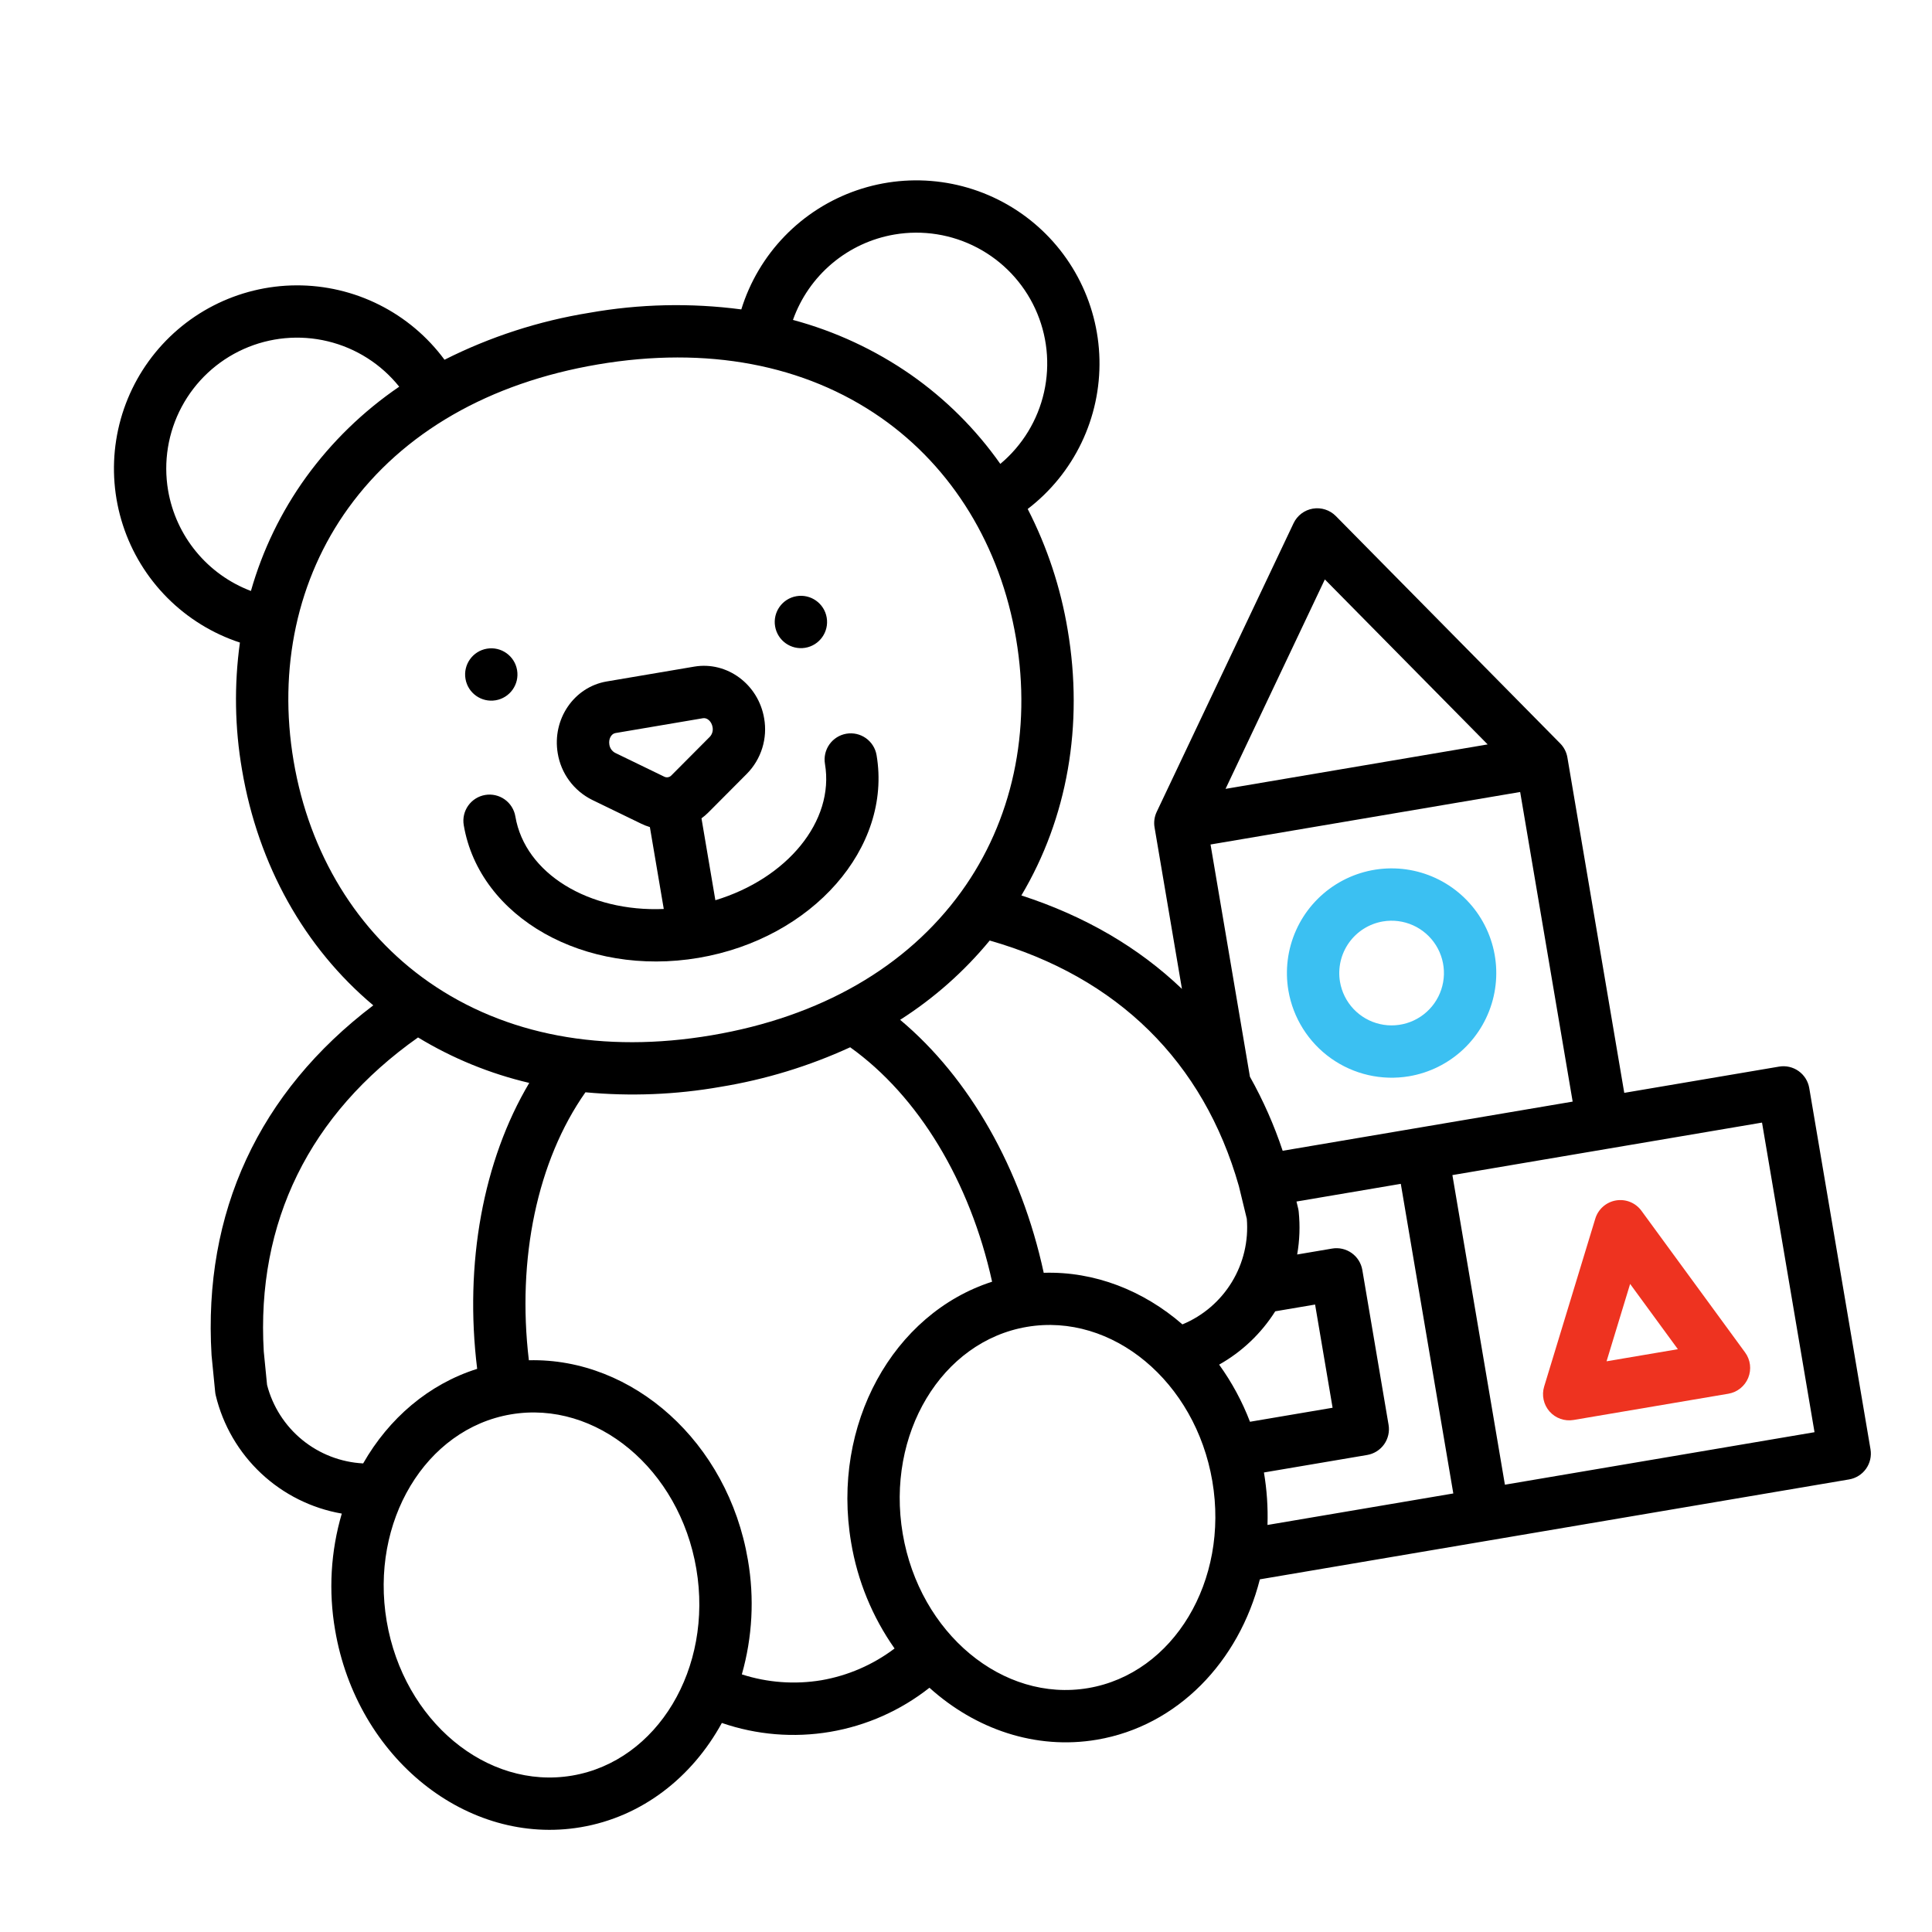
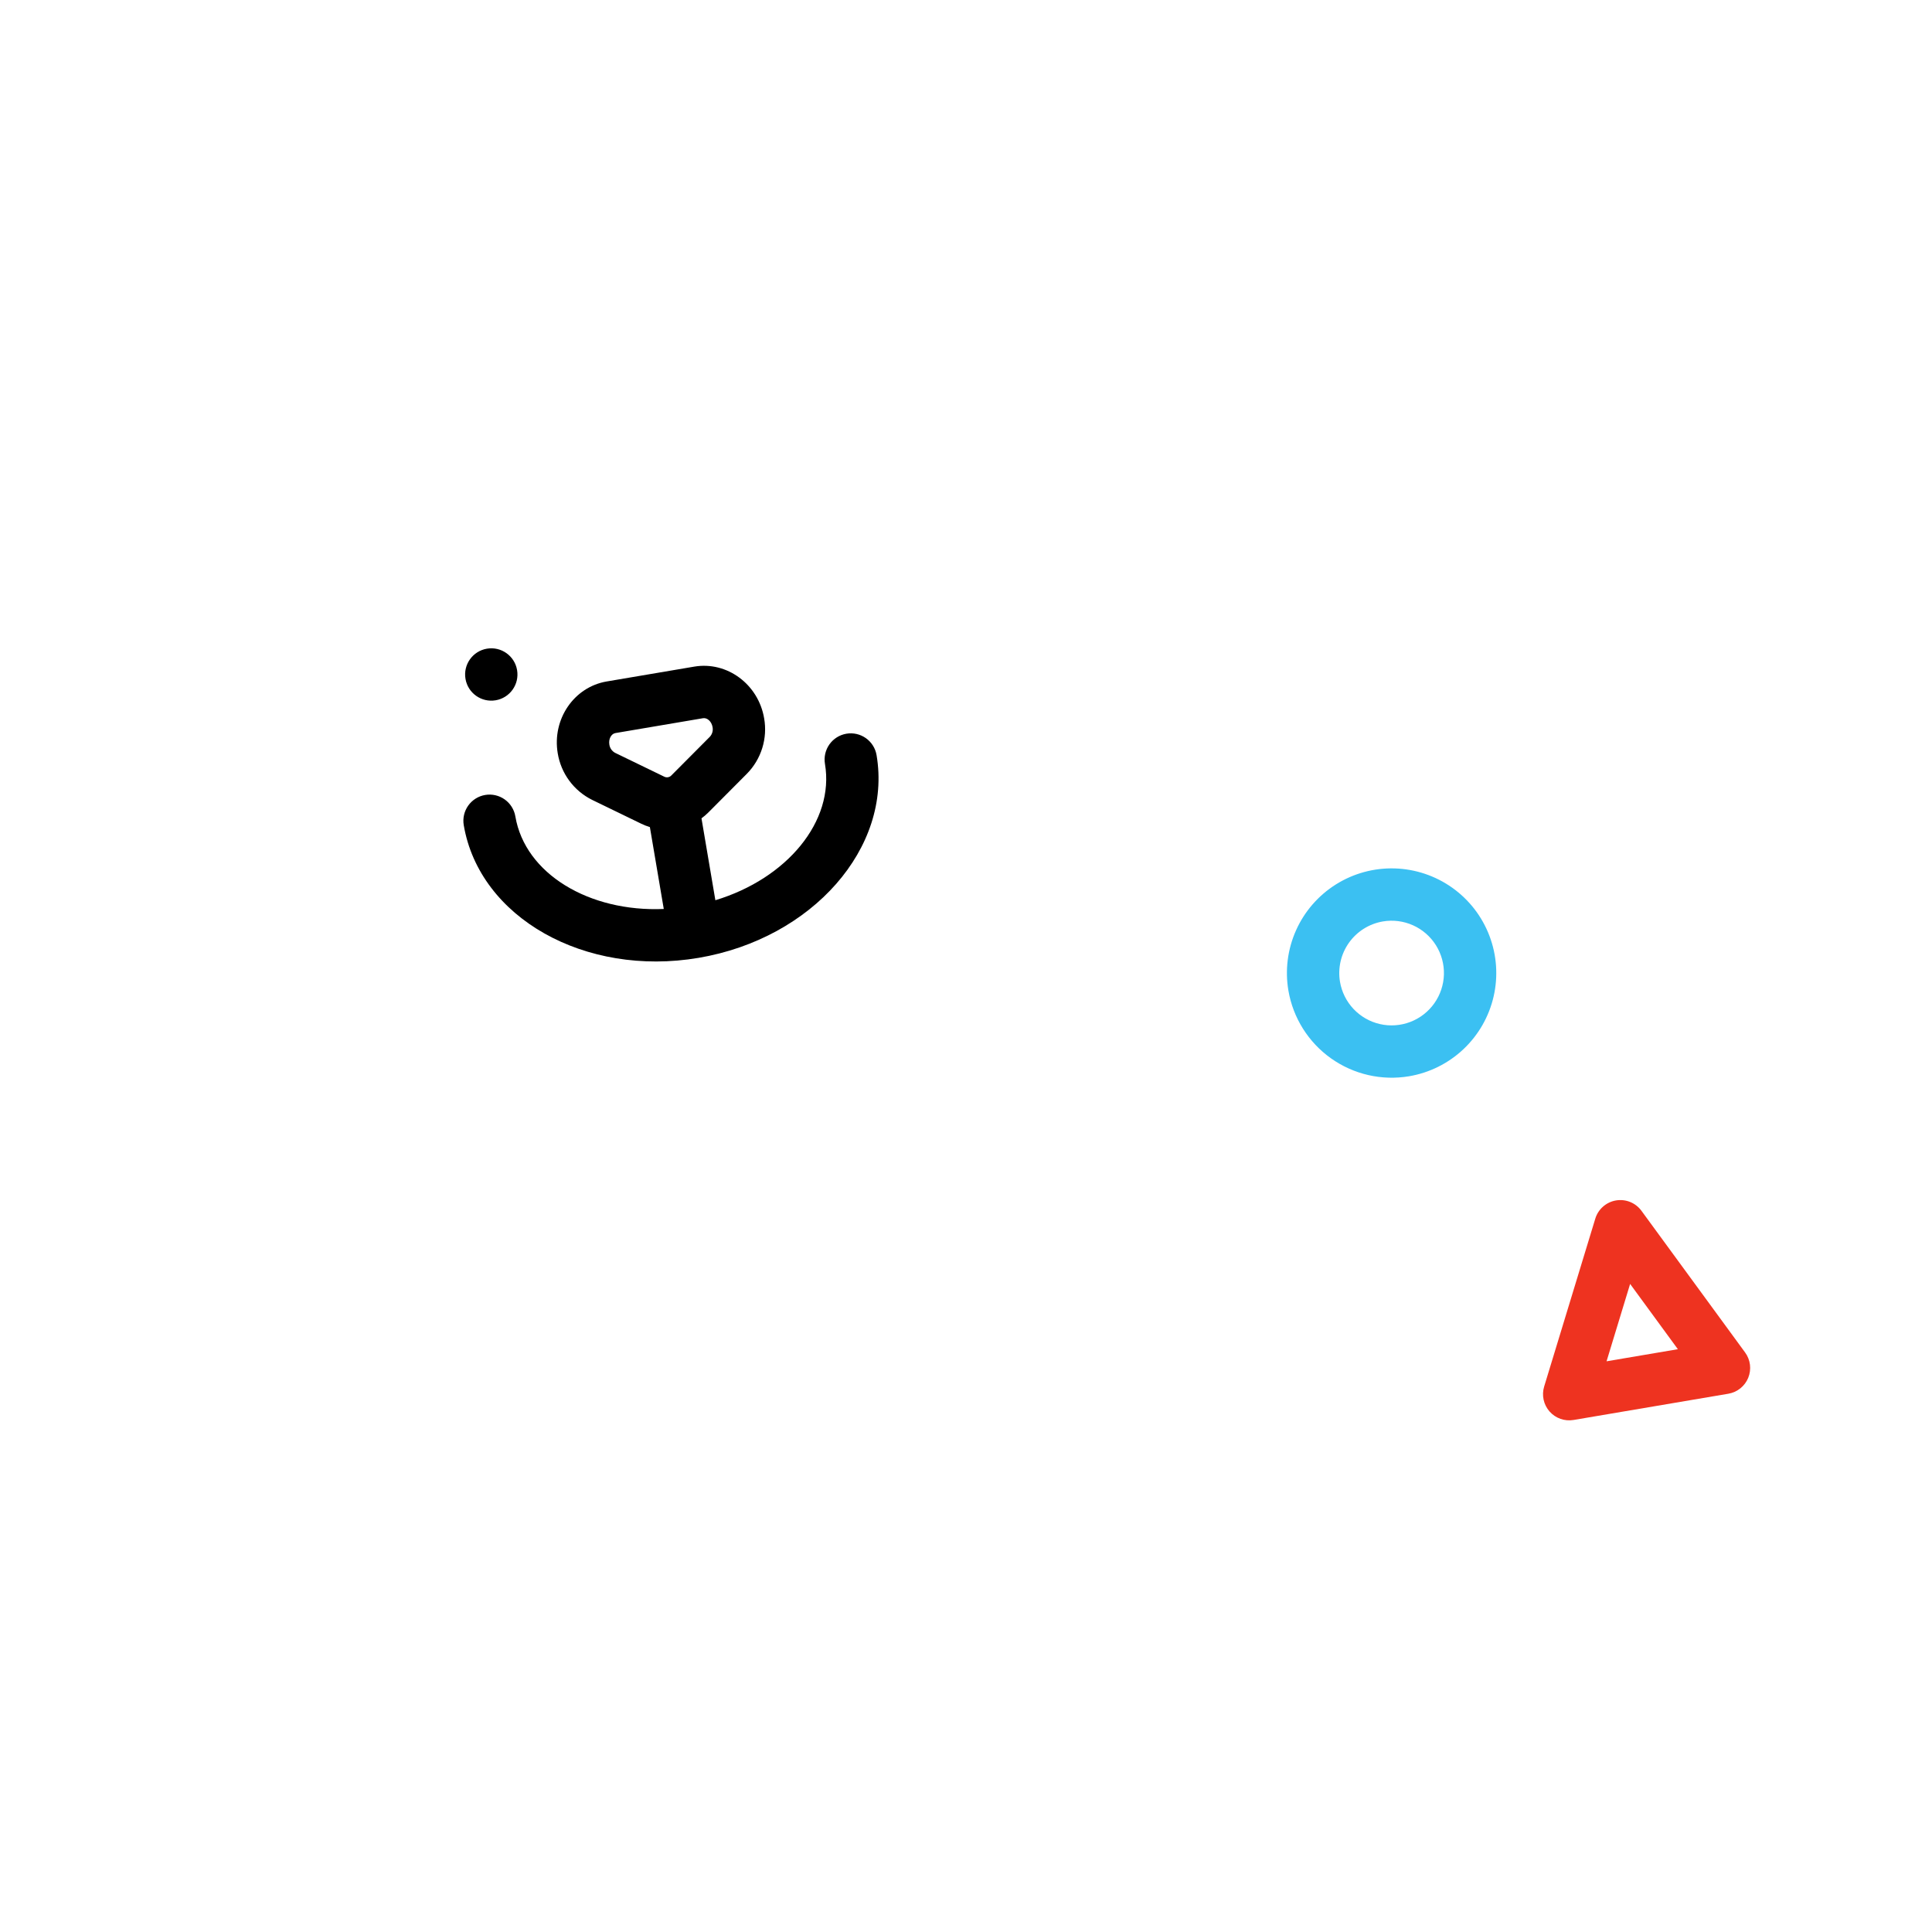
<svg xmlns="http://www.w3.org/2000/svg" width="263" height="263" viewBox="0 0 263 263" fill="none">
  <g clip-path="url(#clip0)">
    <path d="M95.099 130.391C110.593 127.763 121.461 115.384 119.326 102.796C119.168 101.864 118.646 101.034 117.876 100.487C117.106 99.94 116.15 99.721 115.218 99.879C114.287 100.037 113.456 100.559 112.909 101.329C112.362 102.099 112.143 103.056 112.301 103.987C113.627 111.805 107.122 119.601 97.382 122.546L95.492 111.399C95.832 111.151 96.152 110.876 96.449 110.578L101.689 105.313C102.648 104.334 103.36 103.14 103.766 101.831C104.172 100.521 104.26 99.134 104.022 97.784C103.236 93.147 98.968 89.99 94.508 90.746L82.586 92.767C78.127 93.524 75.138 97.912 75.924 102.549C76.146 103.902 76.686 105.182 77.501 106.285C78.316 107.387 79.382 108.279 80.61 108.888L87.292 112.131C87.671 112.315 88.064 112.468 88.467 112.59L90.358 123.738C80.191 124.168 71.479 118.952 70.154 111.134C69.996 110.203 69.474 109.372 68.704 108.825C67.933 108.278 66.977 108.059 66.046 108.217C65.114 108.375 64.284 108.897 63.737 109.667C63.19 110.438 62.971 111.394 63.129 112.325C65.264 124.914 79.605 133.018 95.099 130.391ZM83.722 102.477C83.514 102.363 83.337 102.202 83.203 102.008C83.069 101.813 82.982 101.59 82.95 101.356C82.822 100.605 83.202 99.888 83.778 99.791L95.701 97.769C96.277 97.671 96.872 98.223 96.999 98.974C97.045 99.205 97.037 99.445 96.975 99.672C96.912 99.9 96.797 100.111 96.639 100.286L91.4 105.55C91.276 105.685 91.111 105.774 90.93 105.804C90.75 105.835 90.565 105.805 90.404 105.719L83.722 102.477Z" fill="black" />
-     <path d="M109.621 88.182C111.561 87.853 112.867 86.014 112.538 84.074C112.209 82.134 110.37 80.828 108.43 81.157C106.49 81.486 105.184 83.325 105.513 85.265C105.842 87.205 107.681 88.511 109.621 88.182Z" fill="black" />
    <path d="M67.474 95.329C69.413 95 70.719 93.161 70.39 91.221C70.061 89.281 68.222 87.975 66.282 88.304C64.343 88.633 63.037 90.472 63.366 92.412C63.694 94.352 65.534 95.658 67.474 95.329Z" fill="black" />
    <path d="M191.818 146.509C194.597 146.038 197.174 144.753 199.222 142.818C201.271 140.882 202.699 138.383 203.327 135.635C203.955 132.888 203.755 130.016 202.75 127.383C201.746 124.749 199.984 122.473 197.686 120.841C195.388 119.209 192.657 118.296 189.84 118.216C187.023 118.136 184.245 118.893 181.859 120.392C179.472 121.891 177.583 124.063 176.431 126.636C175.279 129.208 174.916 132.064 175.387 134.842C176.023 138.566 178.11 141.886 181.19 144.073C184.271 146.261 188.093 147.137 191.818 146.509ZM188.245 125.435C189.634 125.2 191.062 125.381 192.348 125.957C193.634 126.533 194.721 127.478 195.47 128.671C196.219 129.865 196.598 131.254 196.558 132.662C196.518 134.071 196.061 135.436 195.245 136.585C194.43 137.734 193.291 138.615 191.975 139.117C190.658 139.619 189.222 139.72 187.848 139.406C186.475 139.092 185.225 138.377 184.257 137.353C183.289 136.329 182.647 135.041 182.411 133.651C182.098 131.788 182.536 129.877 183.629 128.337C184.723 126.797 186.383 125.753 188.245 125.435Z" fill="#3BC0F2" />
-     <path d="M242.182 145.196L221.108 148.769L213.366 103.109C213.244 102.388 212.902 101.723 212.388 101.204L181.846 70.25C181.443 69.843 180.949 69.538 180.403 69.362C179.858 69.186 179.279 69.144 178.714 69.24C178.149 69.336 177.616 69.566 177.159 69.912C176.703 70.258 176.336 70.709 176.091 71.226L157.46 110.518C157.147 111.178 157.045 111.919 157.169 112.639L160.896 134.618C154.99 128.968 147.663 124.691 139.038 121.896C145.301 111.374 147.538 98.703 145.34 85.738C144.387 80.006 142.552 74.456 139.9 69.286C143.015 66.9 145.523 63.813 147.22 60.275C148.917 56.738 149.755 52.85 149.667 48.927C149.579 45.005 148.566 41.158 146.711 37.701C144.856 34.243 142.212 31.272 138.993 29.029C135.774 26.786 132.071 25.334 128.185 24.792C124.299 24.249 120.34 24.631 116.629 25.907C112.919 27.182 109.562 29.315 106.831 32.132C104.1 34.95 102.072 38.371 100.913 42.12C94.029 41.213 87.046 41.369 80.209 42.583C73.355 43.691 66.712 45.846 60.511 48.971C58.181 45.815 55.139 43.252 51.632 41.493C48.125 39.733 44.252 38.826 40.329 38.845C36.405 38.864 32.542 39.809 29.052 41.602C25.562 43.395 22.545 45.987 20.245 49.166C17.945 52.344 16.428 56.021 15.817 59.897C15.205 63.772 15.517 67.738 16.727 71.47C17.936 75.203 20.01 78.597 22.778 81.377C25.547 84.157 28.932 86.245 32.659 87.471C31.86 93.227 31.957 99.071 32.946 104.797C35.145 117.762 41.436 128.987 50.816 136.856C35.231 148.686 27.633 165.044 28.798 184.464C28.801 184.508 28.804 184.553 28.809 184.597L29.289 189.476C29.304 189.636 29.331 189.795 29.369 189.952C30.347 194.016 32.493 197.704 35.542 200.563C38.59 203.423 42.409 205.327 46.527 206.043C45.015 211.185 44.703 216.606 45.616 221.887C48.571 239.317 63.581 251.361 79.074 248.733C87.416 247.319 94.218 241.932 98.264 234.544C103 236.174 108.069 236.59 113.006 235.753C117.944 234.916 122.592 232.852 126.525 229.751C132.781 235.393 140.979 238.236 149.32 236.822C160.33 234.955 168.66 226.173 171.503 214.993L251.711 201.392C252.643 201.234 253.474 200.713 254.021 199.942C254.568 199.172 254.786 198.216 254.628 197.284L246.29 148.112C246.132 147.181 245.61 146.35 244.84 145.803C244.07 145.256 243.114 145.038 242.182 145.196ZM180.35 78.875L202.512 101.336L166.831 107.387L180.35 78.875ZM164.789 114.96L206.937 107.813L214.084 149.96L174.607 156.654C173.444 153.159 171.952 149.783 170.149 146.57L164.789 114.96ZM165.959 185.765C169.067 184.016 171.691 181.521 173.596 178.506L179.022 177.586L181.404 191.635L170.159 193.542C169.1 190.78 167.688 188.166 165.959 185.765ZM168.646 161.462L169.725 165.91C169.976 168.926 169.263 171.943 167.688 174.527C166.113 177.111 163.758 179.128 160.962 180.287C155.649 175.671 149.003 173.05 142.08 173.264C139.018 159.087 131.967 146.721 122.534 138.827C127.139 135.89 131.254 132.247 134.727 128.032C152.122 133.01 163.826 144.522 168.645 161.459L168.646 161.462ZM121.761 31.924C125.62 31.268 129.588 31.902 133.05 33.727C136.513 35.552 139.278 38.467 140.918 42.021C142.558 45.575 142.982 49.57 142.124 53.389C141.266 57.208 139.174 60.638 136.171 63.149C132.848 58.427 128.728 54.32 123.995 51.011C119.115 47.617 113.685 45.093 107.944 43.55C109.006 40.559 110.845 37.905 113.274 35.861C115.703 33.817 118.632 32.458 121.761 31.924ZM22.882 66.757C22.222 62.867 22.872 58.867 24.73 55.386C26.589 51.904 29.55 49.139 33.151 47.523C36.751 45.908 40.786 45.534 44.622 46.46C48.458 47.385 51.878 49.559 54.345 52.639C49.434 55.988 45.139 60.161 41.651 64.975C38.274 69.658 35.738 74.894 34.158 80.447C31.248 79.345 28.677 77.503 26.7 75.101C24.722 72.7 23.406 69.824 22.882 66.757ZM47.426 69.148C54.851 58.875 66.6 52.117 81.4 49.608C96.2 47.098 109.521 49.604 119.918 56.856C129.643 63.639 136.177 74.319 138.315 86.929C140.454 99.539 137.806 111.776 130.86 121.386C123.435 131.66 111.687 138.418 96.886 140.927C82.085 143.437 68.765 140.931 58.369 133.68C48.643 126.896 42.109 116.216 39.971 103.606C37.833 90.996 40.48 78.759 47.426 69.148ZM36.355 188.525L35.906 183.97C34.872 166.389 42.126 151.662 56.908 141.226C61.597 144.073 66.707 146.162 72.047 147.415C65.768 157.976 63.19 172.014 64.957 186.34C58.344 188.422 52.928 193.096 49.436 199.212C46.402 199.054 43.498 197.932 41.145 196.01C38.792 194.088 37.114 191.466 36.355 188.525ZM77.883 241.709C66.263 243.679 54.939 234.253 52.64 220.696C50.341 207.139 57.925 194.507 69.545 192.537C81.165 190.566 92.489 199.992 94.788 213.549C97.087 227.106 89.504 239.738 77.883 241.709ZM111.815 228.728C108.193 229.33 104.48 229.057 100.985 227.932C102.426 222.868 102.709 217.545 101.812 212.358C99.089 196.299 86.133 184.823 71.994 185.17C70.346 171.358 73.144 158.002 79.695 148.691C85.828 149.266 92.01 149.018 98.077 147.952C104.177 146.955 110.115 145.143 115.732 142.564C125.01 149.189 132.046 160.826 135.052 174.478C121.588 178.81 113.138 193.916 115.862 209.976C116.725 215.169 118.747 220.101 121.777 224.406C118.849 226.62 115.433 228.102 111.815 228.728ZM148.129 229.797C136.509 231.767 125.185 222.341 122.886 208.784C120.587 195.227 128.17 182.595 139.791 180.625C151.411 178.654 162.735 188.08 165.034 201.637C167.333 215.194 159.75 227.826 148.129 229.797ZM172.058 200.446L186.108 198.064C187.039 197.906 187.87 197.384 188.417 196.614C188.964 195.843 189.182 194.887 189.024 193.956L185.451 172.882C185.293 171.951 184.771 171.12 184.001 170.573C183.231 170.026 182.274 169.807 181.343 169.965L176.582 170.773C176.919 168.852 176.989 166.893 176.791 164.953C176.775 164.793 176.748 164.634 176.71 164.477L176.488 163.562L190.689 161.154L197.836 203.302L172.541 207.591C172.619 205.199 172.458 202.806 172.058 200.446ZM247.008 194.963L204.86 202.11L197.713 159.963L239.861 152.816L247.008 194.963Z" fill="black" />
    <path d="M214.206 193.299L235.28 189.726C235.879 189.624 236.441 189.371 236.915 188.991C237.388 188.611 237.757 188.116 237.985 187.553C238.213 186.99 238.294 186.379 238.22 185.776C238.145 185.173 237.918 184.6 237.559 184.11L223.449 164.823C223.058 164.289 222.527 163.874 221.914 163.625C221.301 163.377 220.63 163.304 219.978 163.414C219.326 163.525 218.718 163.815 218.221 164.252C217.724 164.689 217.359 165.255 217.166 165.888L210.203 188.749C210.026 189.329 210 189.946 210.129 190.539C210.257 191.133 210.535 191.684 210.936 192.14C211.337 192.596 211.848 192.942 212.42 193.144C212.993 193.347 213.607 193.401 214.206 193.299ZM221.906 174.78L228.406 183.665L218.698 185.311L221.906 174.78Z" fill="#EE3320" />
  </g>
  <defs>
    <clipPath id="clip0">
      <rect width="227.996" height="227.996" fill="white" transform="translate(0 38.118) rotate(-9.624)" />
    </clipPath>
  </defs>
</svg>